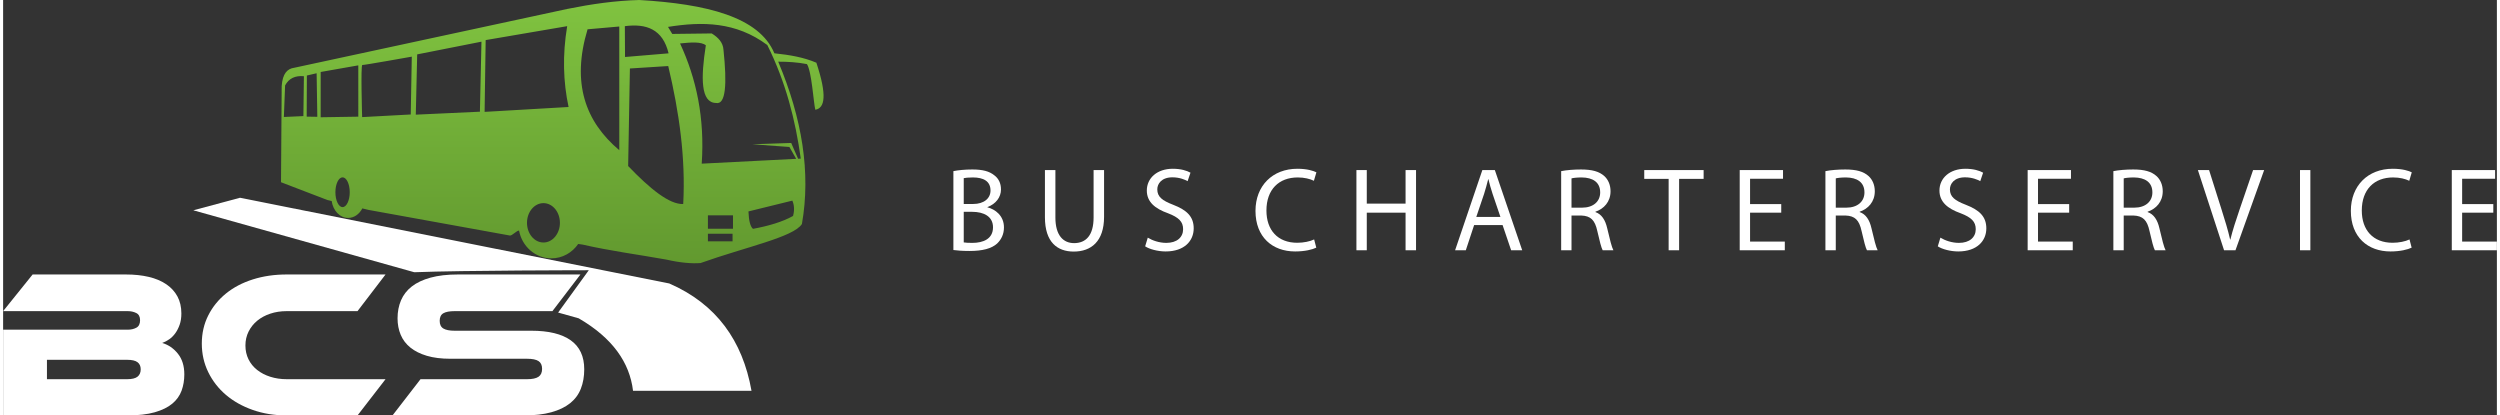
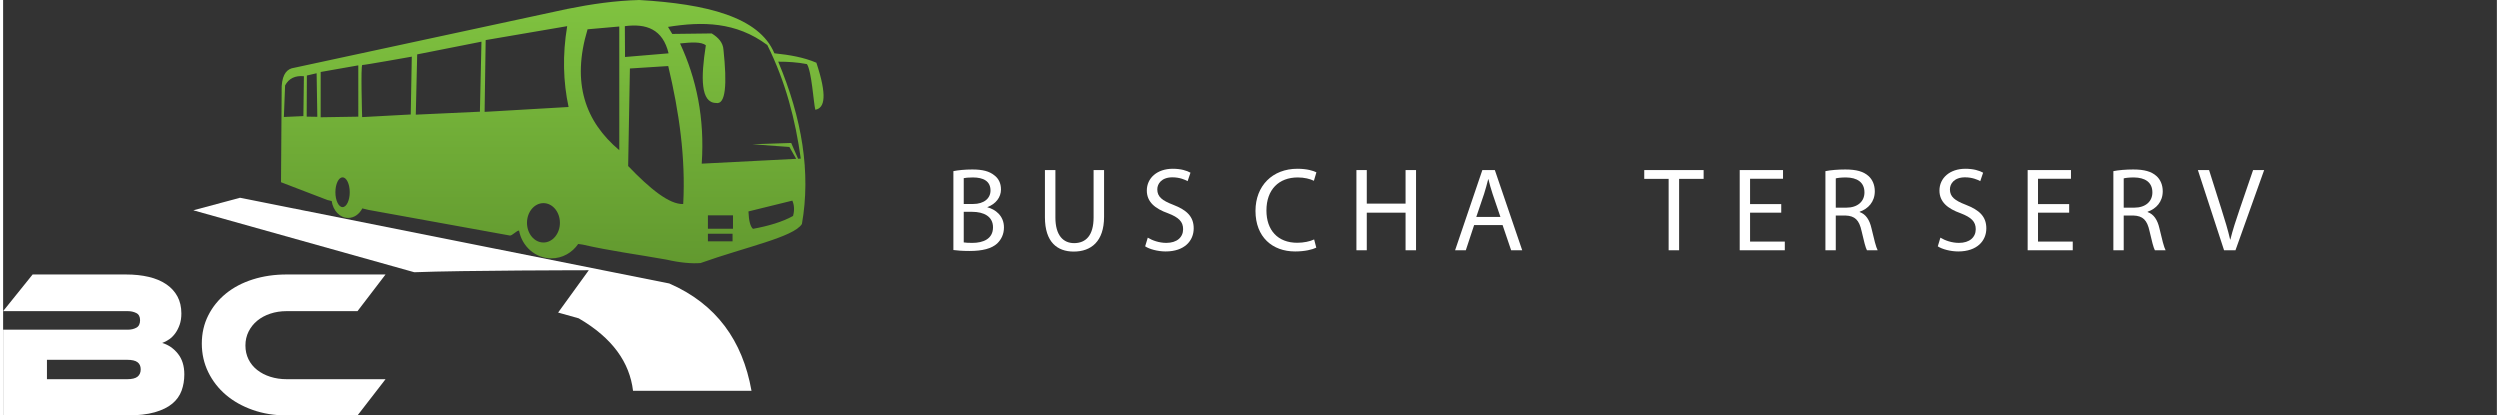
<svg xmlns="http://www.w3.org/2000/svg" height="56px" style="shape-rendering:geometricPrecision; text-rendering:geometricPrecision; image-rendering:optimizeQuality; fill-rule:evenodd; clip-rule:evenodd" version="1.1" viewBox="0 0 910188 151626" width="337px">
  <rect x="0" y="0" width="910188" height="151626" fill="#333333" stroke="none" />
  <defs>
    <style type="text/css">
   
    .fil2 {fill:white}
    .fil0 {fill:white;fill-rule:nonzero}
    .fil1 {fill:url(#id0)}
   
  </style>
    <linearGradient gradientUnits="userSpaceOnUse" id="id0" x1="200438" x2="200438" y1="96083.4" y2="0">
      <stop offset="0" style="stop-opacity:1; stop-color:#62992F" />
      <stop offset="1" style="stop-opacity:1; stop-color:#80C340" />
    </linearGradient>
  </defs>
  <g id="Layer_x0020_1">
    <path class="fil0" d="M346836 91255c1260,174 3257,347 5863,347 4777,0 8077,-869 10118,-2735 1477,-1434 2475,-3344 2475,-5863 0,-4343 -3257,-6644 -6036,-7339l0 -87c3083,-1129 4951,-3604 4951,-6426 0,-2302 -912,-4040 -2432,-5168 -1824,-1477 -4256,-2128 -8034,-2128 -2649,0 -5255,260 -6905,607l0 28792zm3778 -26230c609,-129 1607,-260 3344,-260 3822,0 6427,1347 6427,4777 0,2823 -2344,4907 -6340,4907l-3431 0 0 -9424zm0 12290l3127 0c4126,0 7556,1650 7556,5646 0,4255 -3604,5688 -7512,5688 -1346,0 -2433,-43 -3171,-173l0 -11161z" />
    <path class="fil0" d="M380246 62072l0 17241c0,9076 4517,12507 10509,12507 6340,0 11074,-3691 11074,-12681l0 -17067 -3822 0 0 17327c0,6471 -2778,9337 -7121,9337 -3909,0 -6818,-2779 -6818,-9337l0 -17327 -3822 0z" id="1" />
    <path class="fil0" d="M416827 89908c1563,1043 4646,1868 7469,1868 6905,0 10248,-3908 10248,-8425 0,-4299 -2518,-6687 -7469,-8598 -4039,-1563 -5819,-2910 -5819,-5645 0,-1998 1520,-4386 5515,-4386 2649,0 4603,868 5558,1390l1042 -3084c-1302,-738 -3473,-1433 -6470,-1433 -5689,0 -9467,3388 -9467,7947 0,4126 2953,6601 7730,8294 3952,1520 5515,3084 5515,5819 0,2953 -2258,4994 -6123,4994 -2605,0 -5081,-869 -6775,-1910l-954 3169z" id="2" />
    <path class="fil0" d="M478507 87390c-1521,739 -3865,1216 -6167,1216 -7122,0 -11247,-4604 -11247,-11769 0,-7685 4559,-12072 11421,-12072 2431,0 4472,521 5906,1216l912 -3083c-999,-521 -3301,-1303 -6949,-1303 -9075,0 -15286,6210 -15286,15373 0,9597 6211,14808 14461,14808 3561,0 6340,-694 7730,-1390l-781 -2996z" id="3" />
    <polygon class="fil0" id="4" points="493938,62072 493938,91342 497716,91342 497716,77620 511873,77620 511873,91342 515695,91342 515695,62072 511873,62072 511873,74319 497716,74319 497716,62072" />
    <path class="fil0" d="M547280 82136l3127 9206 4039 0 -9988 -29270 -4560 0 -9945 29270 3909 0 3040 -9206 10378 0zm-9597 -2953l2866 -8468c565,-1781 1043,-3562 1477,-5299l87 0c435,1694 869,3431 1520,5342l2866 8425 -8816 0z" id="5" />
-     <path class="fil0" d="M568662 91342l3778 0 0 -12681 3561 0c3431,131 4994,1650 5862,5690 825,3647 1476,6166 1954,6991l3909 0c-609,-1129 -1303,-3952 -2259,-8034 -694,-3040 -2041,-5124 -4298,-5906l0 -130c3082,-1042 5514,-3604 5514,-7469 0,-2259 -825,-4256 -2301,-5559 -1824,-1650 -4430,-2388 -8468,-2388 -2606,0 -5341,216 -7252,607l0 28879zm3778 -26230c608,-173 1911,-347 3734,-347 3996,44 6731,1694 6731,5472 0,3344 -2562,5558 -6600,5558l-3865 0 0 -10683z" id="6" />
    <polygon class="fil0" id="7" points="607891,91342 611713,91342 611713,65286 620659,65286 620659,62072 598989,62072 598989,65286 607891,65286" />
    <polygon class="fil0" id="8" points="648988,74493 637610,74493 637610,65243 649639,65243 649639,62072 633832,62072 633832,91342 650290,91342 650290,88172 637610,88172 637610,77620 648988,77620" />
    <path class="fil0" d="M665114 91342l3778 0 0 -12681 3561 0c3431,131 4994,1650 5863,5690 825,3647 1476,6166 1954,6991l3908 0c-608,-1129 -1303,-3952 -2258,-8034 -695,-3040 -2041,-5124 -4299,-5906l0 -130c3083,-1042 5515,-3604 5515,-7469 0,-2259 -826,-4256 -2302,-5559 -1824,-1650 -4429,-2388 -8468,-2388 -2605,0 -5341,216 -7252,607l0 28879zm3778 -26230c608,-173 1911,-347 3735,-347 3995,44 6731,1694 6731,5472 0,3344 -2563,5558 -6601,5558l-3865 0 0 -10683z" id="9" />
    <path class="fil0" d="M706124 89908c1563,1043 4647,1868 7469,1868 6905,0 10249,-3908 10249,-8425 0,-4299 -2519,-6687 -7470,-8598 -4038,-1563 -5819,-2910 -5819,-5645 0,-1998 1521,-4386 5515,-4386 2650,0 4604,868 5559,1390l1042 -3084c-1302,-738 -3474,-1433 -6470,-1433 -5689,0 -9467,3388 -9467,7947 0,4126 2953,6601 7730,8294 3952,1520 5515,3084 5515,5819 0,2953 -2258,4994 -6123,4994 -2605,0 -5081,-869 -6775,-1910l-955 3169z" id="10" />
    <polygon class="fil0" id="11" points="754081,74493 742704,74493 742704,65243 754733,65243 754733,62072 738926,62072 738926,91342 755384,91342 755384,88172 742704,88172 742704,77620 754081,77620" />
    <path class="fil0" d="M770208 91342l3778 0 0 -12681 3561 0c3431,131 4994,1650 5862,5690 826,3647 1477,6166 1954,6991l3909 0c-608,-1129 -1303,-3952 -2259,-8034 -694,-3040 -2040,-5124 -4298,-5906l0 -130c3083,-1042 5514,-3604 5514,-7469 0,-2259 -825,-4256 -2301,-5559 -1824,-1650 -4430,-2388 -8468,-2388 -2606,0 -5341,216 -7252,607l0 28879zm3778 -26230c608,-173 1911,-347 3734,-347 3996,44 6731,1694 6731,5472 0,3344 -2562,5558 -6600,5558l-3865 0 0 -10683z" id="12" />
    <path class="fil0" d="M814778 91342l10466 -29270 -4038 0 -4951 14461c-1302,3822 -2518,7513 -3344,10900l-86 0c-782,-3431 -1868,-6991 -3127,-10943l-4560 -14418 -4082 0 9554 29270 4168 0z" id="13" />
-     <polygon class="fil0" id="14" points="838330,62072 838330,91342 842108,91342 842108,62072" />
-     <path class="fil0" d="M878298 87390c-1520,739 -3865,1216 -6167,1216 -7122,0 -11247,-4604 -11247,-11769 0,-7685 4560,-12072 11421,-12072 2432,0 4473,521 5906,1216l912 -3083c-999,-521 -3301,-1303 -6948,-1303 -9076,0 -15286,6210 -15286,15373 0,9597 6210,14808 14461,14808 3561,0 6340,-694 7730,-1390l-782 -2996z" id="15" />
-     <polygon class="fil0" id="16" points="908885,74493 897507,74493 897507,65243 909536,65243 909536,62072 893729,62072 893729,91342 910188,91342 910188,88172 897507,88172 897507,77620 908885,77620" />
    <path class="fil1" d="M206020 3240c-33255,7163 -66509,14328 -99764,21491 -2512,332 -4272,2107 -4578,6677l-253 35100 16913 6486 1584 381c496,3503 2999,6167 6015,6167 2176,0 4086,-1388 5167,-3478l2304 554 51568 9347c805,101 2528,-1902 3333,-1802l1 1c1073,5771 5946,10129 11797,10129 4035,0 7606,-2073 9786,-5253 535,85 1073,163 1616,230 10174,2332 20347,3646 30521,5469 5300,1215 9412,1499 12508,1273 16437,-5868 33927,-9435 37007,-14243 3306,-18708 85,-38519 -8648,-59262 3535,-3 7042,215 10492,890 1740,2665 2418,14283 3053,16660 3486,-607 4357,-5198 382,-17168 -4654,-2002 -9906,-2874 -15324,-3433 -5533,-13307 -24809,-18024 -49342,-19456 -8713,234 -17425,1479 -26138,3240zm-82126 61488c-1445,0 -2616,2433 -2616,5433 0,3000 1171,5432 2616,5432 1445,0 2617,-2432 2617,-5432 0,-3000 -1172,-5433 -2617,-5433zm73321 9410c-3318,0 -6009,3217 -6009,7185 0,3969 2691,7186 6009,7186 3318,0 6009,-3217 6009,-7186 0,-3968 -2691,-7185 -6009,-7185zm-87431 -46323l-190 14561 -7122 318 445 -11510c1382,-2591 3704,-3660 6867,-3369zm4642 -1081l-3561 826 -64 15007 3879 64 -254 -15897zm15212 15846l-13736 222 0 -16532 13735 -2416 1 18726zm19139 -795l-17741 954c0,0 -573,-19076 63,-19012 637,63 18059,-3052 18059,-3052l-381 21110zm25243 -1017l-23399 1080 508 -22001 23463 -4641 -572 25562zm31856 -31221c-1760,10536 -1461,20324 509,29504l-30648 1780 382 -26198c9919,-1695 19838,-3390 29757,-5086zm19013 127l0 45145c-12402,-10438 -17485,-24534 -11573,-44127l11573 -1018zm2097 11128c5299,-446 10597,-890 15897,-1335 -2098,-8803 -8097,-10953 -15961,-9920l64 11255zm1145 39802c7942,8279 15035,14065 20093,13862 915,-16786 -1467,-33573 -5469,-50359l-13988 890 -636 35607zm62026 -2670c-913,-1960 -2511,-5755 -2511,-5755l-14179 477 13512 985 2477 4330 -34474 1759c1130,-16597 -1919,-31005 -7912,-43873 4019,-434 7780,-676 9412,678 -1880,11970 -1886,20955 3699,21045 3598,762 4062,-6909 2742,-19376 -157,-2673 -1890,-4514 -4295,-6001 -4800,60 -9602,120 -14402,179l-1550 -2568c12487,-1995 24775,-1920 36243,6614 6687,13445 10269,27334 12208,41457l-970 49zm-23923 27387l-8997 0 0 2766 8997 0 0 -2766zm159 -6740l-9156 0 0 4896 9156 0 0 -4896zm21921 238c-3865,2164 -8895,3643 -14625,4706 -978,-841 -1524,-2974 -1654,-6359 5342,-1314 10683,-2627 16024,-3942 696,1622 831,3467 255,5595z" />
    <path class="fil2" d="M86463 72178c52225,10428 104449,20856 156674,31283 17150,7479 26765,20839 30012,39170l-43238 0c-1241,-10282 -7406,-19222 -19839,-26452l-7502 -2103 11191 -15448c0,0 -46051,39 -63690,733l-80649 -22605 17041 -4578z" />
    <path class="fil0" d="M58062 125171c2256,667 4166,1974 5729,3923 1564,1948 2346,4460 2346,7536 0,2153 -333,4140 -1000,5960 -666,1820 -1794,3397 -3384,4730 -1588,1332 -3729,2384 -6421,3153 -2691,769 -6062,1153 -10113,1153l-45219 0 0 -31299 45527 0c1179,0 2217,-244 3114,-731 898,-487 1347,-1397 1347,-2730 0,-1282 -462,-2154 -1385,-2614 -923,-462 -1948,-693 -3076,-693l-45527 0 10767 -13381 34068 0c3076,0 5858,295 8344,885 2486,589 4614,1486 6383,2691 1768,1205 3127,2692 4076,4460 948,1769 1422,3833 1422,6191 0,1539 -205,2897 -615,4076 -410,1179 -936,2217 -1576,3115 -641,896 -1385,1640 -2231,2230 -846,590 -1705,1038 -2576,1345zm-42066 6153l0 7075 29300 0c1743,0 3000,-308 3768,-923 770,-615 1154,-1512 1154,-2692 0,-1128 -384,-1986 -1154,-2575 -768,-590 -2025,-885 -3768,-885l-29300 0z" />
    <path class="fil0" d="M139580 138399l-10229 13227 -25839 0c-4460,0 -8587,-666 -12381,-1999 -3794,-1333 -7062,-3166 -9806,-5499 -2743,-2332 -4895,-5101 -6459,-8305 -1564,-3204 -2346,-6678 -2346,-10420 0,-3744 782,-7166 2346,-10268 1564,-3101 3716,-5767 6459,-7997 2744,-2230 6012,-3948 9806,-5153 3794,-1204 7921,-1807 12381,-1807l36068 0 -10229 13381 -25839 0c-2154,0 -4153,308 -5998,923 -1846,616 -3435,1474 -4769,2577 -1332,1102 -2384,2422 -3152,3960 -769,1538 -1154,3230 -1154,5076 0,1845 372,3524 1115,5036 744,1513 1794,2807 3153,3884 1359,1077 2961,1910 4807,2499 1845,590 3844,885 5998,885l36068 0z" id="1" />
-     <path class="fil0" d="M192797 120711c6306,0 11099,1167 14381,3499 3281,2333 4921,5858 4921,10574 0,2615 -410,4973 -1230,7075 -820,2103 -2127,3871 -3921,5307 -1795,1436 -4089,2538 -6884,3307 -2794,769 -6139,1153 -10036,1153l-47910 0 10228 -13227 38913 0c1897,0 3281,-295 4152,-885 872,-589 1308,-1550 1308,-2883 0,-1333 -436,-2281 -1308,-2845 -871,-564 -2255,-846 -4152,-846l-27992 0c-3333,0 -6204,-360 -8614,-1078 -2409,-717 -4409,-1717 -5998,-2999 -1590,-1281 -2769,-2832 -3538,-4652 -769,-1820 -1154,-3833 -1154,-6037 0,-2410 423,-4601 1269,-6575 846,-1974 2154,-3654 3922,-5038 1769,-1384 4051,-2460 6845,-3229 2794,-770 6140,-1154 10036,-1154l44680 0 -10228 13381 -35682 0c-1846,0 -3218,257 -4115,769 -897,513 -1346,1436 -1346,2769 0,1333 449,2268 1346,2807 897,538 2269,807 4115,807l27992 0z" id="2" />
  </g>
</svg>